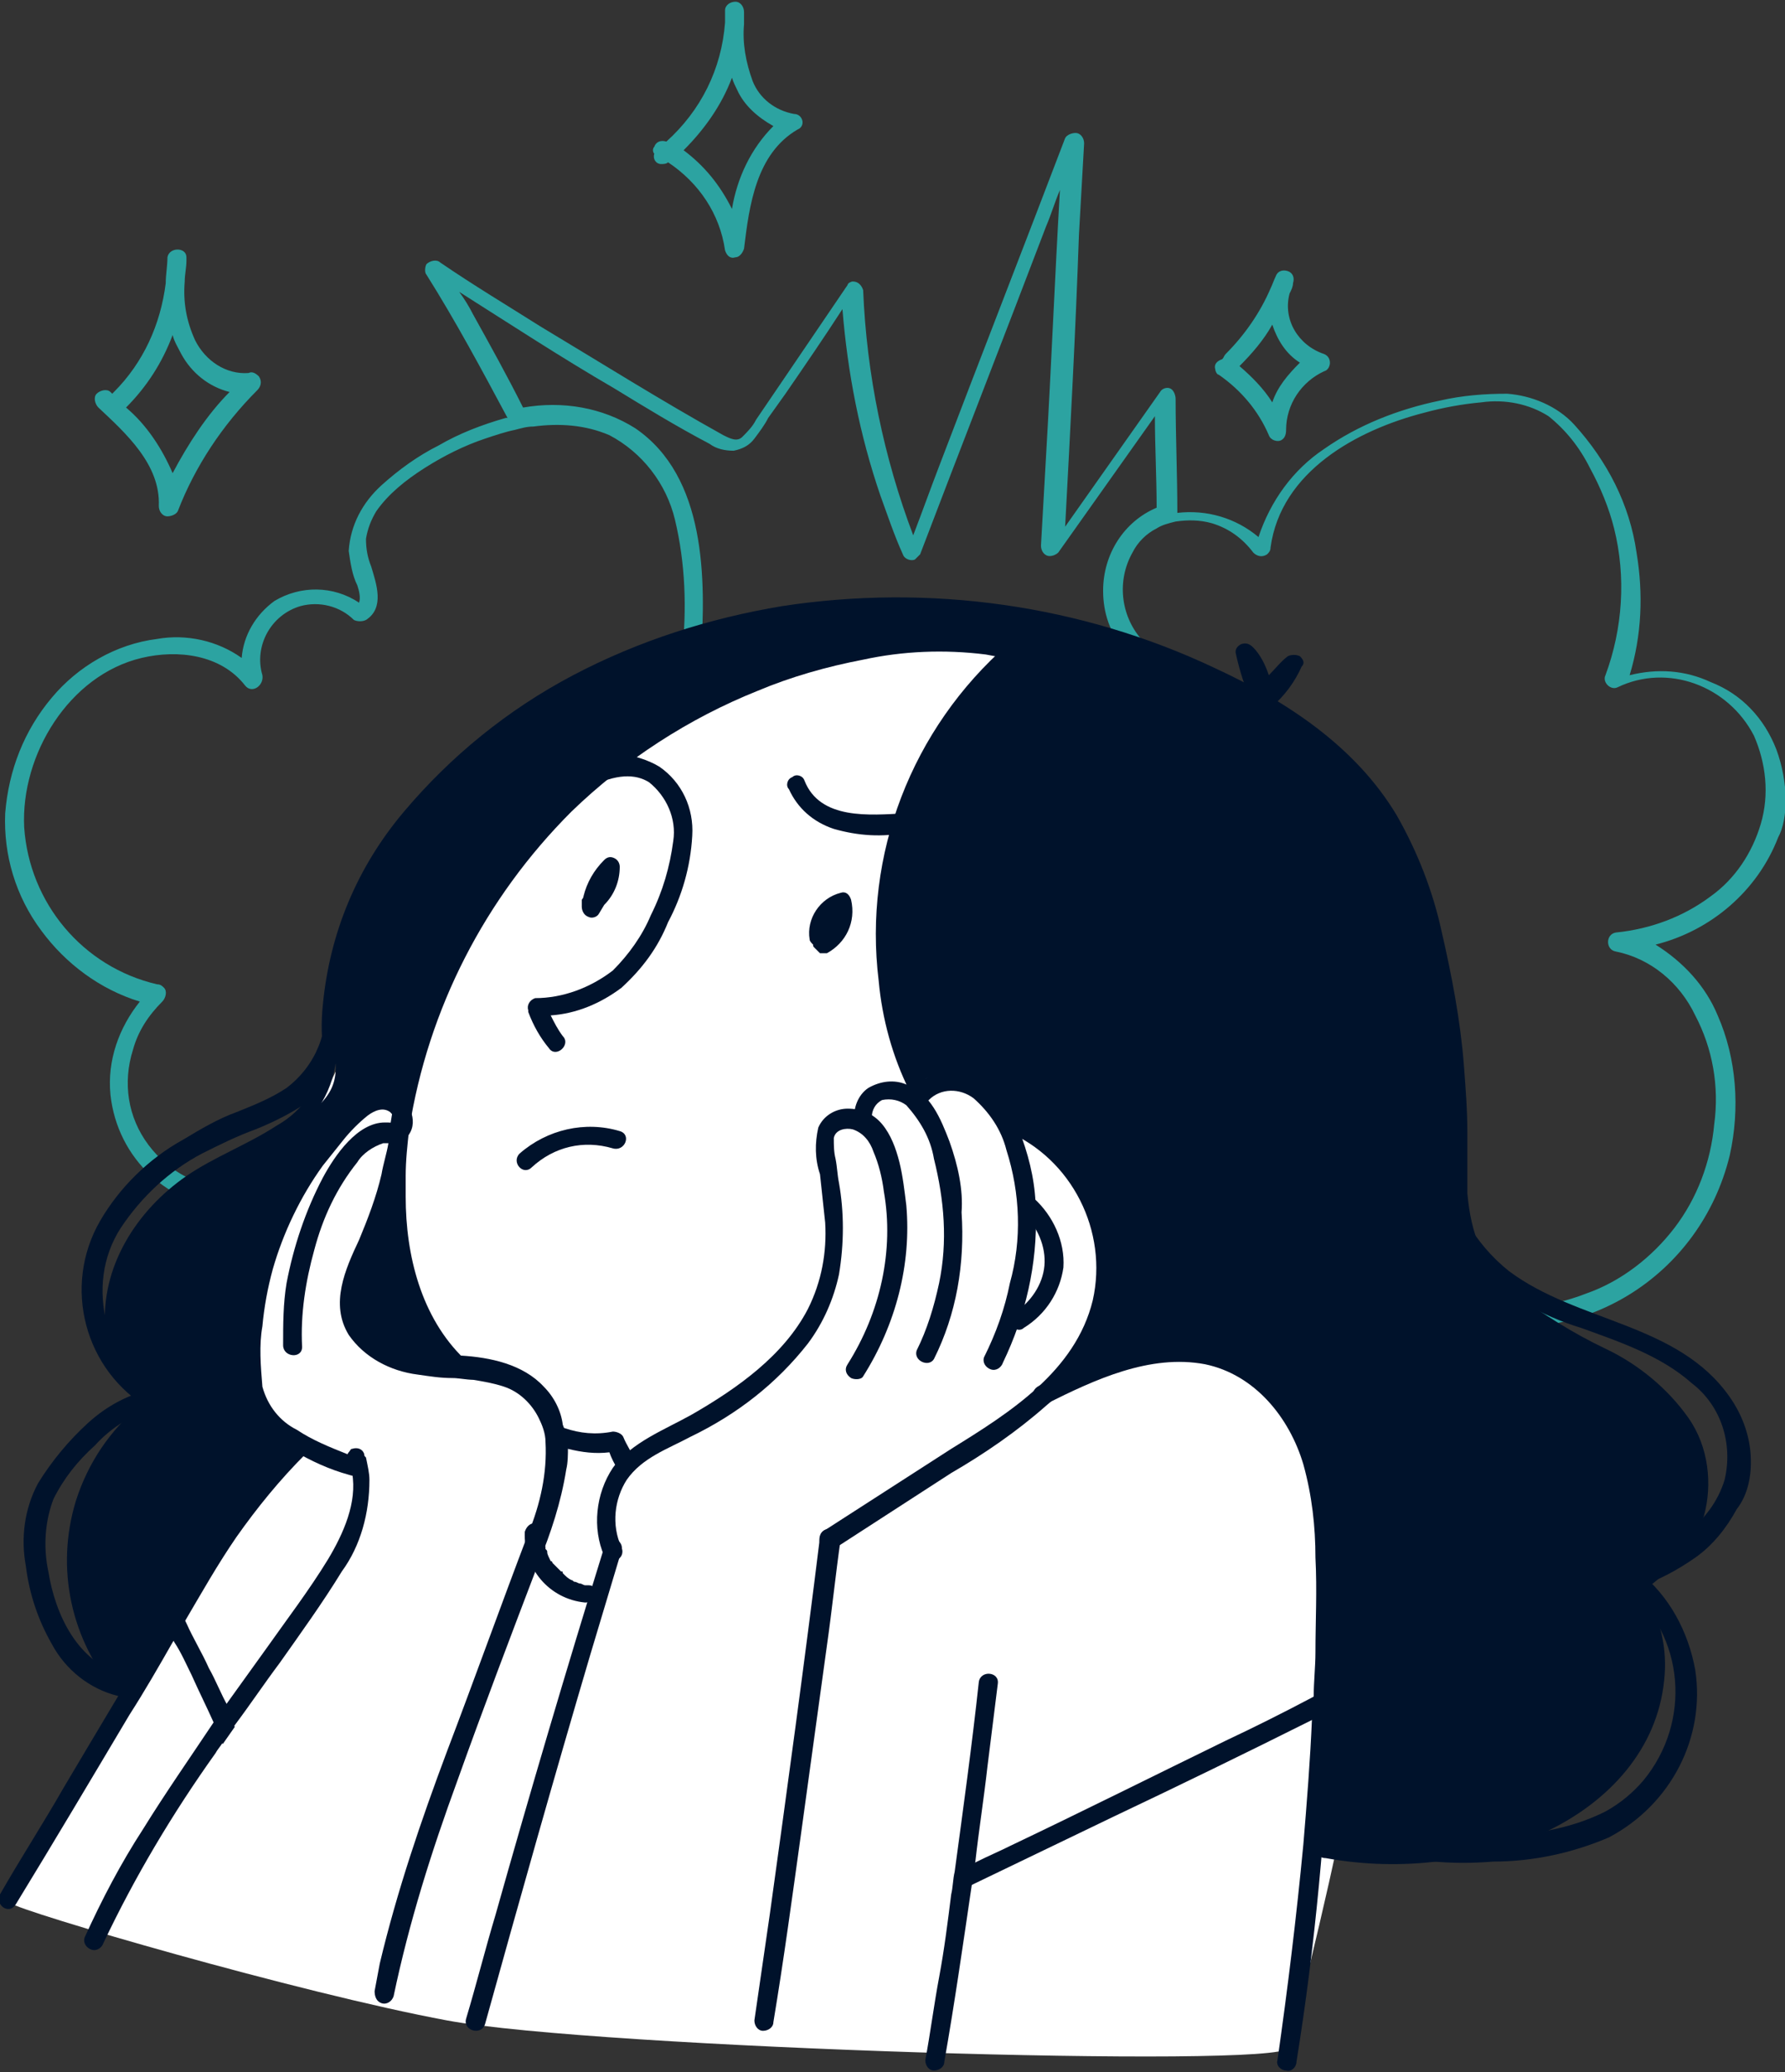
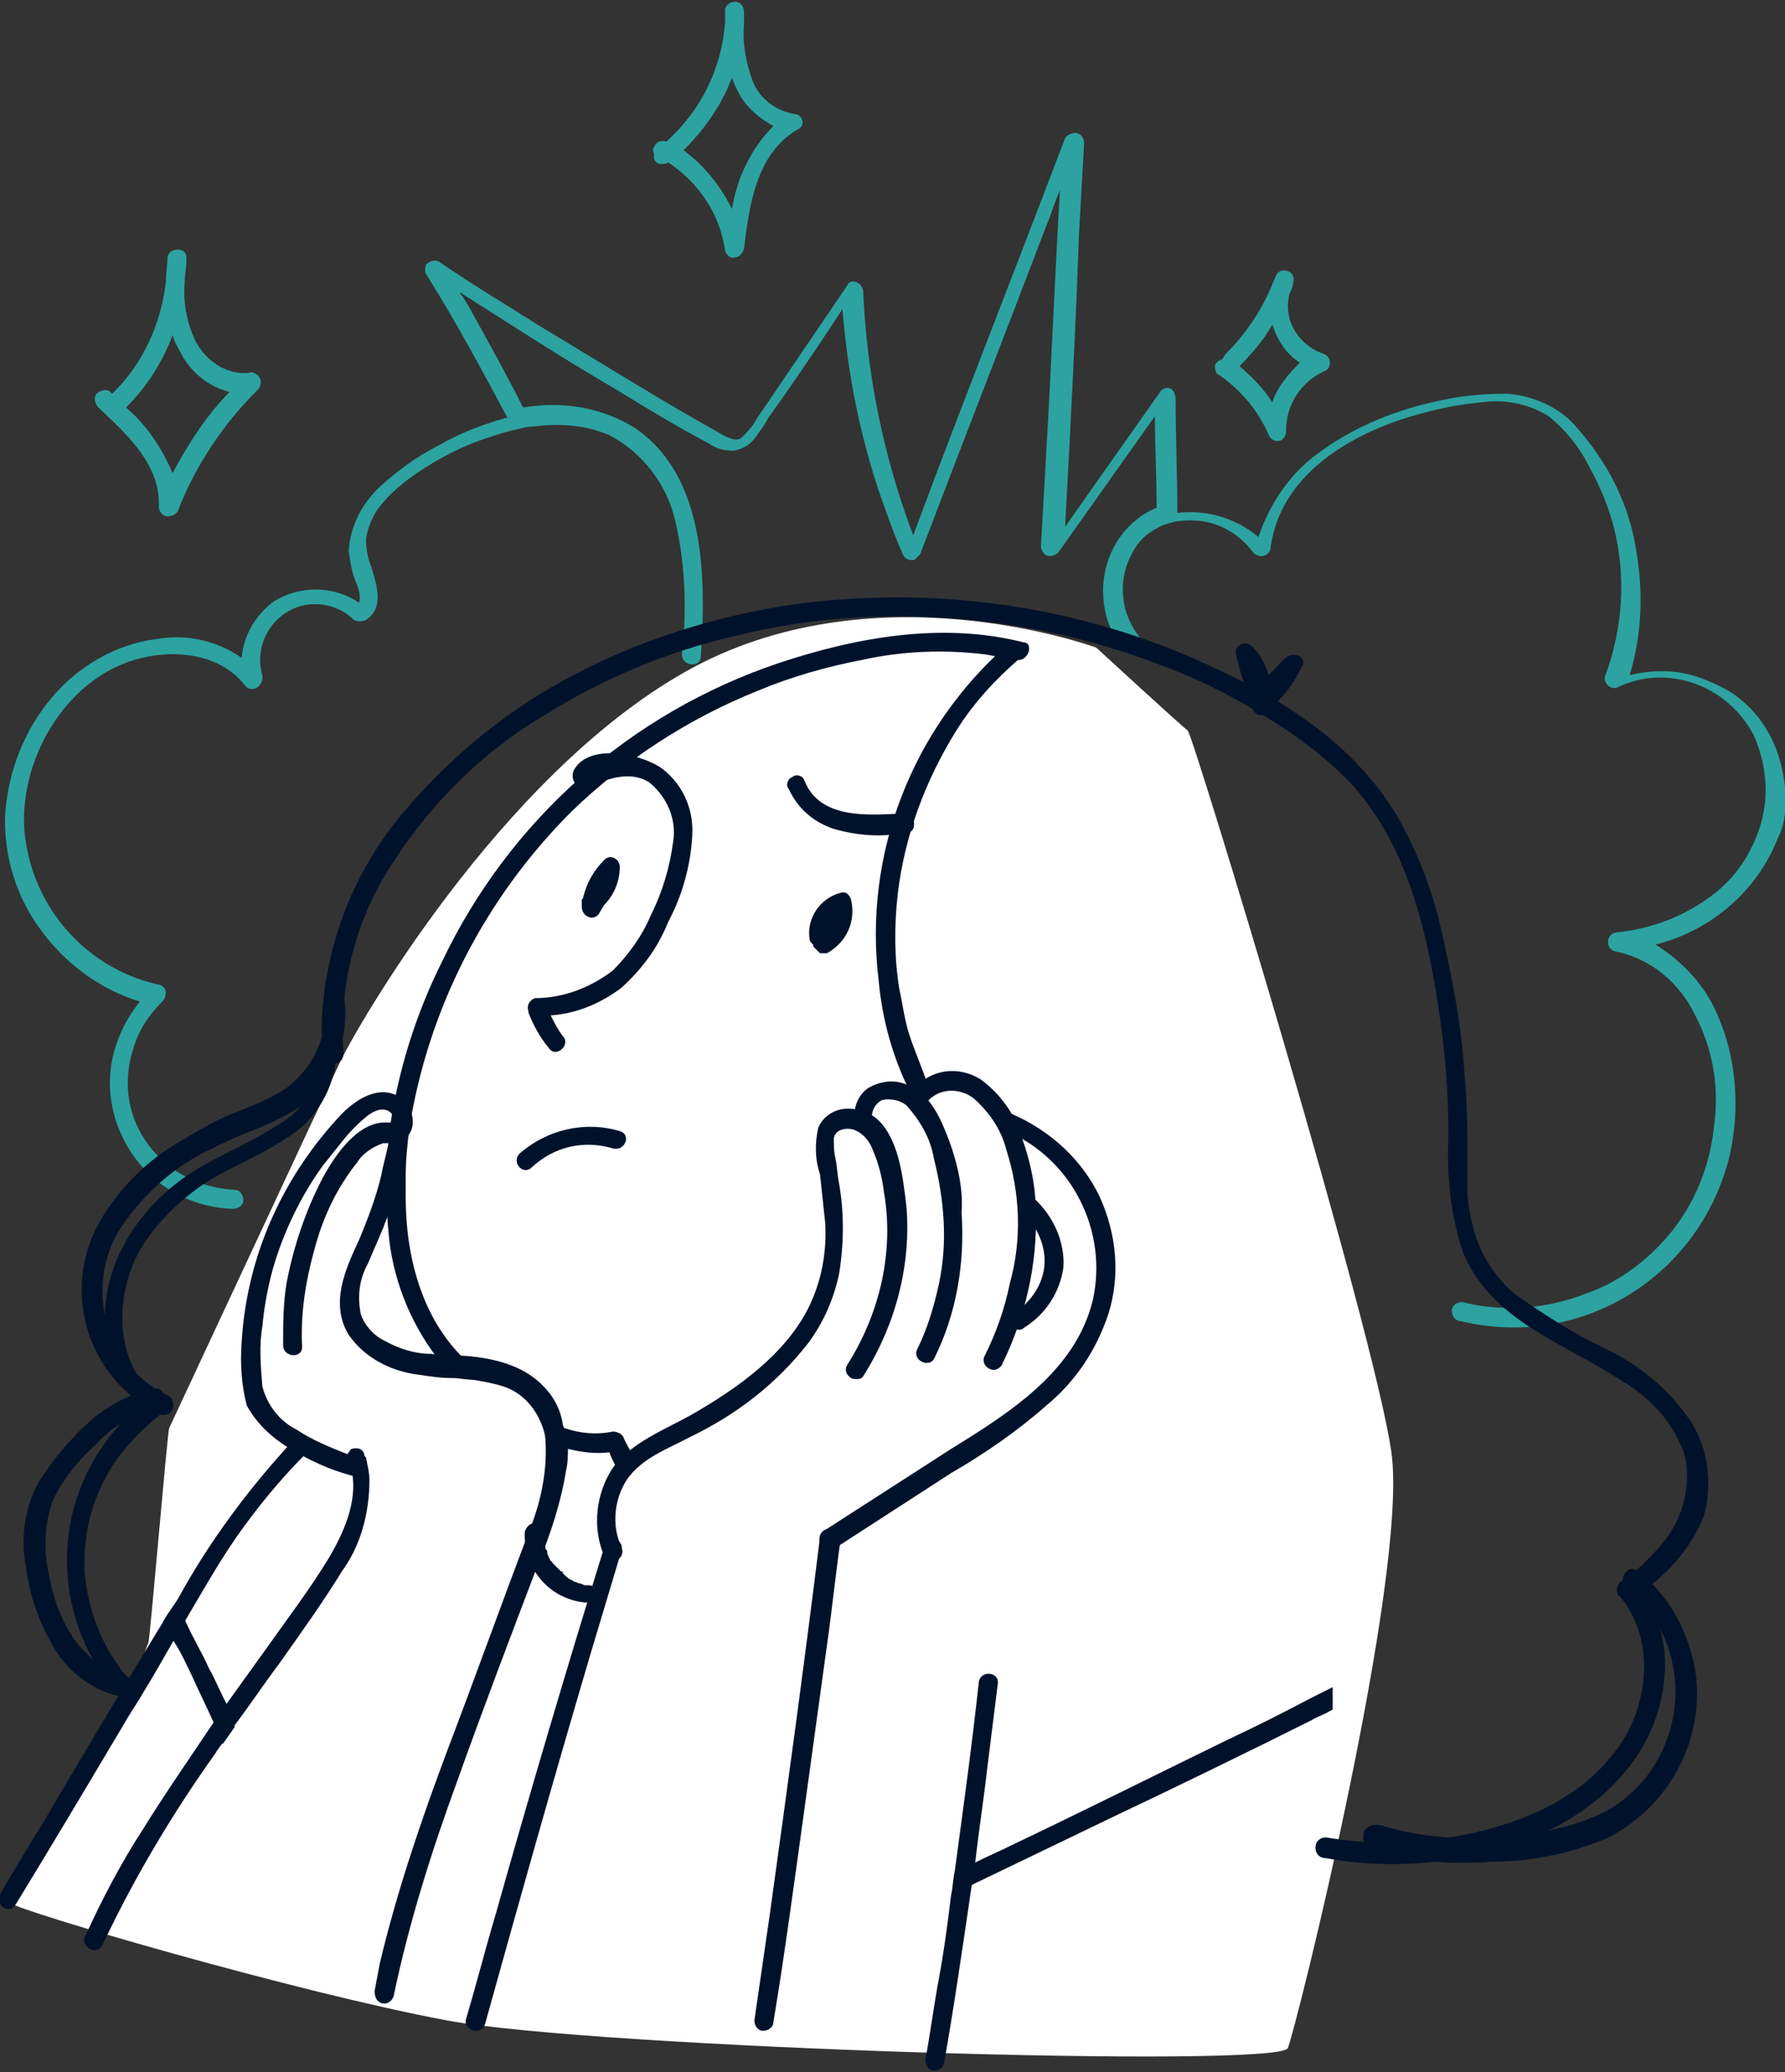
<svg xmlns="http://www.w3.org/2000/svg" xmlns:xlink="http://www.w3.org/1999/xlink" version="1.1" id="Group_77" x="0px" y="0px" viewBox="0 0 103.4 120" style="enable-background:new 0 0 103.4 120;" xml:space="preserve">
  <rect x="0" y="0" width="103.4" height="120" fill="#333333" stroke="none" />
  <style type="text/css">
	.st0{clip-path:url(#SVGID_00000054265089358745035750000008046447259131256711_);}
	.st1{fill:#FFFFFF;}
	.st2{fill:#2CA3A1;}
	.st3{fill:#00122B;}
</style>
  <g>
    <defs>
      <rect id="SVGID_1_" width="103.4" height="120" />
    </defs>
    <clipPath id="SVGID_00000097474876109904076280000007055594411795866807_">
      <use xlink:href="#SVGID_1_" style="overflow:visible;" />
    </clipPath>
    <g id="Group_76" style="clip-path:url(#SVGID_00000097474876109904076280000007055594411795866807_);">
      <path id="Path_484" class="st1" d="M63.5,37.5c-0.3-0.1-13-4.7-23.8,1.4S20.6,59.6,19.7,61.5s-9.8,21-9.9,21.2    c-0.1,0.2-1.1,12.1-1.2,12.4S7,99.3,7,99.3s-7,10.4-6.4,10.9s16.7,5.2,25.3,6.8s48.2,2.8,48.7,1.6s7-27.4,6-34.5    S69.1,42.5,68.8,42.3S63.5,37.5,63.5,37.5" />
      <path id="Path_485" class="st2" d="M102.9,43.4c-0.7-1.8-2-3.2-3.8-3.9c-1.5-0.7-3.1-0.8-4.7-0.4c0.7-2.3,0.8-4.7,0.4-7.1    c-0.4-2.8-1.7-5.3-3.6-7.4c-1-1.1-2.5-1.7-3.9-1.8c-1.3,0-2.6,0.1-3.9,0.4c-2.4,0.5-4.7,1.4-6.7,2.8c-1.8,1.2-3.1,3-3.8,5.1    c-1.3-1.1-3-1.6-4.7-1.4c0-2.2-0.1-4.4-0.1-6.6c0-0.2-0.1-0.5-0.3-0.6c-0.2-0.1-0.5,0-0.6,0.2l-5.5,7.8c0.3-5.6,0.6-11.2,0.8-16.9    c0.1-1.8,0.2-3.6,0.3-5.3c0-0.3-0.2-0.6-0.5-0.6c-0.2,0-0.5,0.1-0.6,0.3c-2.4,6.3-4.9,12.7-7.3,19c-0.5,1.3-1,2.7-1.5,4    c-1.7-4.5-2.7-9.3-2.9-14.2c-0.1-0.3-0.3-0.5-0.6-0.5c-0.1,0-0.3,0.1-0.3,0.2l-3.6,5.3l-1.7,2.5c-0.2,0.4-0.5,0.7-0.8,1    c-0.3,0.3-0.7,0.1-1.1-0.1c-3.6-2-7.1-4.2-10.6-6.3c-1.9-1.2-3.9-2.4-5.8-3.7c-0.2-0.2-0.6-0.1-0.8,0.1c-0.1,0.2-0.1,0.5,0,0.6    c1.7,2.7,3.2,5.5,4.7,8.3l-0.1,0c-1.4,0.4-2.7,0.9-3.9,1.6c-1.2,0.6-2.3,1.4-3.3,2.3c-1.1,1-1.8,2.3-1.9,3.8    c0.1,0.7,0.2,1.4,0.5,2c0.1,0.3,0.2,0.7,0.1,1c-1.5-1-3.4-1-4.9-0.1c-1.1,0.8-1.8,2-1.9,3.3c-1.4-1-3.2-1.4-4.9-1.1    c-2.4,0.3-4.6,1.6-6.1,3.4c-1.6,1.9-2.5,4.2-2.7,6.7c-0.1,2.4,0.6,4.8,2.1,6.8c1.4,1.9,3.4,3.4,5.7,4.1c-1.2,1.5-1.9,3.4-1.7,5.4    c0.4,3.7,3.4,6.5,7.1,6.6c0.3,0,0.6-0.2,0.6-0.5c0-0.3-0.2-0.6-0.5-0.6c-2-0.1-3.8-1-5-2.6c-1.2-1.6-1.5-3.6-0.9-5.5    c0.3-1.1,0.9-2,1.7-2.8c0.2-0.2,0.3-0.6,0.1-0.8c-0.1-0.1-0.2-0.2-0.4-0.2c-4.3-1-7.4-4.7-7.7-9.1c-0.2-4.2,2.6-8.8,6.8-9.8    c2.1-0.5,4.6-0.2,6,1.6c0.4,0.5,1.1,0,1-0.6c-0.5-1.7,0.5-3.5,2.2-4c1.1-0.3,2.3,0,3.1,0.8c0.2,0.1,0.5,0.1,0.7,0    c1.1-0.7,0.6-2.1,0.3-3.1c-0.2-0.5-0.3-1-0.3-1.6c0.1-0.6,0.3-1.1,0.6-1.6c0.7-1,1.7-1.8,2.8-2.5c1.1-0.7,2.3-1.3,3.5-1.7    c0.6-0.2,1.2-0.4,1.7-0.5c0.4-0.1,0.7-0.2,1.1-0.2c1.5-0.2,3-0.1,4.4,0.5c1.9,1,3.3,2.8,3.8,4.9c0.6,2.5,0.7,5.2,0.4,7.8    c0,0.7,1.1,0.8,1.1,0.1c0.3-4.5,0.3-10.4-3.8-13.2c-1.9-1.2-4.2-1.6-6.5-1.2c-0.9-1.8-1.9-3.6-2.9-5.4c-0.2-0.4-0.5-0.9-0.8-1.3    c3,1.9,5.9,3.8,9,5.6c1.8,1.1,3.6,2.2,5.5,3.2c0.4,0.3,0.9,0.4,1.4,0.4c0.5-0.1,0.9-0.3,1.2-0.7c0.3-0.4,0.6-0.8,0.8-1.2l1-1.4    c1.1-1.6,2.2-3.2,3.3-4.9c0.3,3.7,1,7.3,2.2,10.8c0.4,1.1,0.8,2.3,1.3,3.4c0.1,0.3,0.5,0.4,0.7,0.3c0.1-0.1,0.2-0.2,0.3-0.3    c2.4-6.3,4.9-12.7,7.3-19c0.3-0.7,0.5-1.4,0.8-2.1c-0.3,5.1-0.5,10.2-0.8,15.3c-0.1,1.8-0.2,3.6-0.3,5.3c0,0.3,0.2,0.6,0.5,0.6    c0.2,0,0.4-0.1,0.5-0.2l5.6-7.9c0,1.8,0.1,3.5,0.1,5.3c-1.9,0.8-3.1,2.7-3.1,4.8c0,1.3,0.4,2.5,1.3,3.5c0.5,0.5,1.3-0.2,0.9-0.7    c-1.2-1.4-1.4-3.4-0.5-5c0.3-0.6,0.8-1.1,1.4-1.4c0.3-0.2,0.7-0.3,1.1-0.4c0.7-0.1,1.4-0.1,2.1,0.1c1,0.3,1.8,0.9,2.4,1.7    c0.2,0.2,0.5,0.3,0.8,0.1c0.1-0.1,0.2-0.2,0.2-0.4c0.6-4.4,5-6.8,8.9-7.8c1.1-0.3,2.2-0.5,3.3-0.6c1.4-0.2,2.8,0.1,3.9,0.8    c1,0.8,1.8,1.8,2.4,3c0.6,1.1,1.1,2.3,1.4,3.5c0.7,2.8,0.5,5.8-0.5,8.5c-0.2,0.4,0.3,0.9,0.7,0.7c2.9-1.4,6.4-0.1,7.9,2.8    c0.7,1.6,0.9,3.4,0.4,5.1c-0.5,1.7-1.5,3.2-2.9,4.2c-1.6,1.2-3.5,1.9-5.5,2.1c-0.6,0.1-0.6,1,0,1.1c2,0.4,3.7,1.8,4.6,3.7    c1,1.9,1.4,4.1,1.1,6.3c-0.2,2.2-1,4.3-2.3,6c-1.3,1.7-3.1,3.1-5.1,3.8c-2.3,0.9-4.8,1.1-7.2,0.5c-0.3,0-0.6,0.2-0.6,0.5    c0,0.3,0.2,0.6,0.5,0.6c7,1.7,13.9-2.6,15.6-9.6c0.6-2.7,0.4-5.6-0.7-8.1c-0.7-1.7-2-3.1-3.6-4.1c3.2-0.8,5.9-3.1,7.1-6.2    C103.6,47.4,103.6,45.3,102.9,43.4" />
      <path id="Path_486" class="st3" d="M52.5,69.8c-0.1-0.8-0.2-1.7-0.4-2.5c-0.2-0.8-0.5-1.6-1-2.2c-0.5-0.6-1.2-0.9-2-0.9    c-0.7,0-1.4,0.4-1.7,1.1c-0.2,0.9-0.2,1.8,0.1,2.7c0.1,0.9,0.2,1.9,0.3,2.8c0.1,1.7-0.2,3.4-1,5c-1.4,2.7-4.1,4.6-6.7,6.1    c-1.6,0.9-3.5,1.6-4.6,3.1c-1,1.5-1.2,3.5-0.5,5.1c0.3,0.6,1.3,0.2,1-0.5c-0.6-1.3-0.4-2.8,0.3-3.9c0.9-1.3,2.4-1.8,3.7-2.5    c2.7-1.3,5-3.1,6.8-5.4c0.9-1.2,1.5-2.6,1.8-4c0.3-1.8,0.3-3.6,0-5.3c-0.1-0.5-0.1-0.9-0.2-1.4c-0.1-0.4-0.1-0.8-0.1-1.2    c0.1-0.5,0.7-0.6,1.1-0.5c0.6,0.2,1,0.7,1.2,1.3c0.3,0.7,0.5,1.5,0.6,2.3C51.8,72.4,51,76,49.1,79c-0.2,0.3-0.1,0.6,0.2,0.8    c0.2,0.1,0.6,0.1,0.7-0.1C51.9,76.7,52.8,73.2,52.5,69.8" />
      <path id="Path_487" class="st3" d="M55,66.1c-0.5-1.3-1.1-2.8-2.5-3.3c-0.7-0.3-1.5-0.2-2.2,0.2c-0.6,0.4-0.9,1.2-0.8,1.9    c0.1,0.3,0.3,0.5,0.6,0.4c0.3-0.1,0.5-0.3,0.4-0.6c0-0.4,0.2-0.8,0.6-1c0.5-0.1,1,0,1.4,0.3c0.8,0.9,1.4,1.9,1.6,3.1    c0.6,2.4,0.8,4.8,0.3,7.2c-0.3,1.4-0.7,2.7-1.3,3.9c-0.2,0.6,0.7,1,1,0.5c1.3-2.6,1.8-5.5,1.6-8.5C55.8,68.9,55.5,67.5,55,66.1" />
      <path id="Path_488" class="st3" d="M59.2,65.9c-0.4-1.4-1.3-2.6-2.4-3.4c-1.3-0.8-2.9-0.6-3.9,0.6c-0.4,0.5,0.5,1.1,0.9,0.6    c0.7-0.7,1.8-0.7,2.6-0.1c0.9,0.8,1.6,1.8,1.9,3c0.8,2.5,0.9,5.2,0.2,7.7c-0.3,1.5-0.8,2.9-1.5,4.3c-0.1,0.3,0.1,0.6,0.4,0.7    c0.3,0.1,0.6-0.1,0.7-0.4c1.3-2.7,2-5.7,1.9-8.7C60,68.7,59.7,67.3,59.2,65.9" />
      <path id="Path_489" class="st3" d="M59.9,69.4c-0.5-0.4-1.2,0.4-0.7,0.8c0.9,0.8,1.4,2,1.3,3.1c-0.1,1.1-0.8,2.1-1.7,2.7    c-0.3,0.1-0.4,0.5-0.2,0.7c0.1,0.3,0.5,0.4,0.7,0.2c1.3-0.8,2.1-2.1,2.3-3.5C61.7,71.9,61,70.4,59.9,69.4" />
      <path id="Path_490" class="st3" d="M63.7,69.3c-1-2.1-2.8-3.8-5.1-4.8c-0.6-0.3-1,0.8-0.3,1c3.8,1.6,5.9,5.8,5,9.8    c-1,4.1-4.8,6.5-8.2,8.6l-7.3,4.7c-0.3,0.1-0.4,0.5-0.3,0.8c0.1,0.3,0.5,0.4,0.8,0.3l6.8-4.4c1.9-1.1,3.8-2.4,5.5-3.9    c1.7-1.4,2.9-3.2,3.6-5.3C64.9,73.9,64.7,71.5,63.7,69.3" />
      <path id="Path_491" class="st3" d="M47.5,89c-0.9,7.3-1.9,14.6-2.9,21.8c-0.3,2.1-0.6,4.1-0.9,6.2c0,0.3,0.2,0.6,0.5,0.6    c0.3,0,0.6-0.2,0.6-0.5c0.6-3.6,1.1-7.3,1.6-10.9s1-7.3,1.5-10.9c0.3-2.1,0.5-4.1,0.8-6.2C48.7,88.4,47.6,88.3,47.5,89" />
      <path id="Path_492" class="st3" d="M35,89.6c-2.2,7.1-4.3,14.2-6.3,21.3c-0.6,2-1.1,4-1.7,6c-0.2,0.7,0.9,1,1.1,0.3    c2-7.2,4-14.3,6.1-21.4c0.6-2,1.2-4,1.8-6c0.1-0.3-0.1-0.6-0.4-0.7C35.4,89.2,35.1,89.3,35,89.6" />
      <path id="Path_493" class="st3" d="M32.9,83.8c0,0.4,0,0.9-0.1,1.3c-0.3,1.9-0.9,3.7-1.6,5.4c-1.6,4.2-3.2,8.4-4.7,12.6    c-1.5,4.1-2.8,8.2-3.7,12.5c-0.1,0.3-0.4,0.5-0.7,0.4c-0.3-0.1-0.4-0.4-0.4-0.7c0.1-0.5,0.2-1.1,0.3-1.6c1-4.2,2.4-8.3,3.9-12.3    c1.6-4.2,3.1-8.4,4.7-12.6c0.7-1.7,1.1-3.5,1-5.3c0-0.5-0.2-1-0.4-1.4c-0.4-0.8-1.1-1.5-2-1.8c-0.6-0.2-1.2-0.3-1.8-0.4    c-0.4,0-0.8-0.1-1.2-0.1c-0.7,0-1.3-0.1-2-0.2c-1.6-0.2-3.1-1-4-2.3c-1.1-1.8-0.2-3.8,0.6-5.5c0.5-1.2,1-2.5,1.3-3.8    c0.1-0.6,0.3-1.2,0.4-1.8c-0.1,0-0.2,0-0.3,0c-0.6,0.2-1.2,0.6-1.5,1.1c-1.2,1.5-2,3.2-2.5,5.1c-0.5,1.8-0.8,3.7-0.7,5.6    c0,0.7-1.1,0.6-1.1-0.1c0-1.2,0-2.4,0.2-3.6c0.4-2.1,1.1-4.2,2.1-6.1c0.7-1.3,2-3.2,3.6-3.2c0.3,0,0.6,0,0.9,0.2    c0.1,0,0.1,0.1,0.2,0.1c0.1,0.1,0.2,0.3,0.2,0.4c-0.1,0.5-0.2,1.1-0.3,1.6c0,0.2-0.1,0.4-0.1,0.6c-0.2,0.8-0.4,1.6-0.7,2.4    c-0.1,0.3-0.2,0.5-0.3,0.8c-0.3,0.7-0.6,1.4-0.9,2.1c-0.5,0.9-0.6,1.9-0.4,2.9c0.2,0.6,0.7,1.2,1.3,1.5c0.9,0.5,1.8,0.8,2.8,0.8    c0.5,0.1,1.1,0.1,1.6,0.1l0.1,0c1.7,0.1,3.6,0.5,4.8,1.8c0.6,0.6,1,1.4,1.1,2.2C32.8,83,32.9,83.4,32.9,83.8" />
      <path id="Path_494" class="st3" d="M23.4,66c-0.2,0.2-0.6,0.2-0.8-0.1c-0.2-0.2-0.2-0.6,0.1-0.8c0.1-0.1,0.1-0.1,0.1-0.3    c0-0.2-0.1-0.3-0.2-0.4c-0.4-0.3-0.9-0.1-1.3,0.2c-0.5,0.4-1,0.9-1.4,1.4c-0.4,0.5-0.8,1-1.2,1.5c-1.3,1.8-2.3,3.9-2.9,6    c-0.3,1.1-0.5,2.2-0.6,3.3c-0.2,1.1-0.1,2.3,0,3.5c0.3,1.1,1,2,2,2.5c0.9,0.6,1.9,1,2.9,1.4c0.1,0,0.3,0.1,0.4,0.1    c0.2,0.1,0.4,0.1,0.6,0.1c0.1,0.4,0.2,0.8,0.2,1.2c-0.1,0-0.1,0-0.2,0c-0.3-0.1-0.6-0.1-0.9-0.2c-1.1-0.3-2.2-0.8-3.2-1.4    c-1.1-0.6-2.1-1.5-2.7-2.6C14,80.3,13.9,79,14,77.7c0.3-5,2.4-9.6,5.8-13.2c0.8-0.8,2.1-1.7,3.3-1C23.9,64,24.3,65.3,23.4,66" />
      <path id="Path_495" class="st3" d="M21.4,85.7c0,1.9-0.5,3.8-1.6,5.3c-1.1,1.8-2.4,3.6-3.6,5.3c-0.9,1.2-1.7,2.4-2.6,3.6    c-0.2,0.3-0.5,0.7-0.7,1c-0.1,0.2-0.3,0.4-0.4,0.6c-2.5,3.5-4.7,7.2-6.5,11c-0.1,0.3-0.4,0.5-0.7,0.4c-0.3-0.1-0.5-0.4-0.4-0.7    c1-2.2,2.1-4.3,3.4-6.3c1.3-2.1,2.7-4.1,4.1-6.2c0.2-0.3,0.5-0.7,0.7-1c0.8-1.1,1.5-2.1,2.3-3.2c1.2-1.7,2.5-3.4,3.6-5.2    c0.9-1.5,1.7-3.3,1.4-5c0-0.2-0.1-0.5-0.2-0.7c-0.1-0.2-0.1-0.4,0-0.5c0.1-0.1,0.1-0.2,0.2-0.2c0.3-0.1,0.6,0,0.7,0.3    c0,0.1,0,0.1,0.1,0.2C21.3,84.9,21.4,85.3,21.4,85.7" />
      <path id="Path_496" class="st3" d="M58.4,37.3c-5.6,4.9-8.4,12.2-7.5,19.5c0.2,2.2,0.8,4.4,1.8,6.4c0.3,0.6,1.2,0.2,1-0.5    c-0.3-0.9-0.7-1.8-1-2.7c-0.3-0.9-0.4-1.8-0.6-2.7c-0.3-1.8-0.3-3.7-0.1-5.5c0.4-3.4,1.6-6.6,3.4-9.5c1-1.6,2.3-3,3.7-4.2    c0.2-0.2,0.2-0.6,0-0.8C59,37.2,58.6,37.1,58.4,37.3" />
      <path id="Path_497" class="st3" d="M58.8,38.2c-0.6-0.1-1.2-0.2-1.7-0.3c-2.4-0.3-4.8-0.2-7.1,0.3c-2.1,0.4-4.2,1-6.1,1.8    c-4,1.6-7.7,4-10.8,7c-5,5-8.3,11.4-9.4,18.4c-0.1,0.9-0.2,1.8-0.2,2.7c0,0.4,0,0.8,0,1.2c0,3.4,0.9,7,3.4,9.4    c0.2,0.2,0.4,0.4,0.6,0.5c0.2,0.2,0.3,0.4,0.2,0.7c-0.4,0-0.8-0.1-1.2-0.1c-0.2-0.2-0.5-0.4-0.7-0.6c-0.2-0.2-0.4-0.4-0.5-0.6    c-1.6-2.1-2.6-4.7-2.8-7.3c-0.1-1-0.1-2.1-0.1-3.1c0,0,0-0.1,0-0.1c0-0.6,0.1-1.2,0.1-1.7c0-0.4,0.1-0.8,0.1-1.2    c0.5-3.3,1.5-6.5,3-9.5c3.9-8.2,10.9-14.4,19.5-17.3c4.5-1.5,9.5-2.4,14.2-1.2C59.9,37.2,59.6,38.4,58.8,38.2" />
      <path id="Path_498" class="st3" d="M35.8,85.1c-0.2-0.3-0.4-0.7-0.5-1c-0.8,0.1-1.6,0-2.4-0.2c-0.4-0.1-0.8-0.3-1.2-0.5    c0-0.5-0.2-1-0.4-1.4c0.1,0,0.2,0,0.3,0.1c0.3,0.2,0.7,0.4,1.1,0.6c0.9,0.3,1.8,0.4,2.8,0.2c0.2,0,0.5,0.1,0.6,0.3    c0.2,0.5,0.5,0.9,0.7,1.4c0.1,0.3,0,0.6-0.3,0.7C36.3,85.4,36,85.3,35.8,85.1" />
      <path id="Path_499" class="st3" d="M17.7,84.2c-1.5,1.5-2.8,3.1-4,4.8c-1.1,1.6-2,3.2-3,4.9L10.7,94c-0.2,0.4-0.5,0.8-0.7,1.1    c-0.8,1.4-1.6,2.8-2.5,4.2c-2.2,3.7-4.4,7.4-6.6,11c-0.4,0.6-1.2,0-0.9-0.6c1.2-2.1,2.5-4.1,3.7-6.2c1.9-3.2,3.8-6.4,5.7-9.5    c0.2-0.4,0.5-0.8,0.7-1.1l0.2-0.3c1.8-3.3,4.1-6.4,6.7-9.2C17.5,82.9,18.2,83.7,17.7,84.2" />
-       <path id="Path_500" class="st3" d="M77.2,90.6c0,1.9,0,3.8-0.1,5.7c0,0.4,0,0.9,0,1.3c0,0.4,0,0.8,0,1.3c-0.3,6.9-0.9,13.7-2,20.5    c0,0.3-0.3,0.6-0.6,0.5c-0.3,0-0.6-0.3-0.5-0.6c0.6-4.2,1.1-8.3,1.5-12.5c0.2-2.4,0.4-4.9,0.5-7.3c0-0.4,0-0.8,0.1-1.3    c0-0.8,0.1-1.7,0.1-2.5c0-1.8,0.1-3.6,0-5.5c0-1.8-0.2-3.6-0.7-5.4c-0.8-2.7-2.8-5.2-5.7-5.8c-3.2-0.6-6.4,0.9-9.2,2.3    c-0.6,0.3-1.1-0.6-0.5-1c3.2-1.7,7.2-3.5,10.9-2.2c3,1,4.9,3.8,5.7,6.8C77,86.9,77.3,88.8,77.2,90.6" />
      <path id="Path_501" class="st3" d="M57.8,97.5c-0.2,1.6-0.4,3.2-0.6,4.8c-0.2,1.8-0.5,3.7-0.7,5.5c-0.1,0.4-0.1,0.9-0.2,1.3    c-0.5,3.4-1,6.9-1.6,10.3c0,0.3-0.3,0.5-0.6,0.5c-0.3,0-0.5-0.3-0.5-0.6c0.3-1.6,0.5-3.2,0.8-4.8s0.5-3.2,0.7-4.8    c0.1-0.4,0.1-0.9,0.2-1.3c0.5-3.7,1-7.3,1.4-11C56.8,96.7,57.9,96.8,57.8,97.5" />
      <path id="Path_502" class="st3" d="M77.2,97.7c0,0.4,0,0.8,0,1.3l-0.2,0.1c-0.3,0.2-0.7,0.3-1,0.5c-3.8,1.9-7.7,3.8-11.5,5.6    c-2.7,1.3-5.4,2.6-8.1,3.9c-0.4,0.2-0.8,0.4-1.2,0.6c0.1-0.4,0.1-0.9,0.2-1.3c0.4-0.2,0.8-0.4,1.2-0.6c0.6-0.3,1.3-0.6,1.9-0.9    c4.2-2,8.4-4.1,12.5-6.1c1.7-0.8,3.3-1.6,5-2.5C76.4,98.1,76.8,97.9,77.2,97.7" />
      <path id="Path_503" class="st3" d="M13.6,100c-0.2,0.3-0.5,0.7-0.7,1c-0.2-0.4-0.4-0.8-0.5-1.2c-0.4-0.9-0.9-1.9-1.3-2.8    c-0.3-0.6-0.6-1.3-1-1.9c-0.2-0.4-0.4-0.8-0.6-1.2c0.2-0.4,0.5-0.8,0.7-1.1c0.2,0.4,0.4,0.8,0.6,1.2c0.4,0.9,0.9,1.7,1.3,2.6    c0.4,0.7,0.7,1.5,1.1,2.2C13.2,99.2,13.4,99.6,13.6,100" />
      <path id="Path_504" class="st3" d="M34.1,91.8l-0.1,0l-0.1,0c-0.1,0-0.2-0.1-0.3-0.1c-0.1,0-0.2-0.1-0.3-0.1s-0.1-0.1-0.2-0.1    c-0.2-0.1-0.3-0.2-0.5-0.4C32.6,91,32.6,91,32.5,91c-0.1-0.1-0.1-0.1-0.2-0.2s-0.1-0.1-0.2-0.2c0,0-0.1-0.1-0.1-0.1    c0,0,0-0.1-0.1-0.1c-0.1-0.2-0.2-0.4-0.2-0.5c0-0.1,0-0.1-0.1-0.2c0-0.1,0-0.2-0.1-0.3c0-0.1,0-0.1,0-0.2c0-0.2,0-0.3,0-0.4    c0-0.3-0.2-0.5-0.5-0.6c-0.3,0-0.5,0.2-0.6,0.5c-0.1,2.1,1.4,3.9,3.5,4.1c0.3,0,0.6-0.2,0.6-0.5S34.4,91.8,34.1,91.8" />
      <path id="Path_505" class="st3" d="M97.8,82.1c-1.2-1.7-2.9-3.1-4.8-4c-1.9-0.9-3.6-2-5.3-3.2c-0.8-0.7-1.4-1.5-1.9-2.5    c-0.5-1.1-0.7-2.2-0.8-3.3C85,67.9,85,66.7,85,65.6c0-1.3-0.1-2.6-0.2-3.9c-0.2-2.6-0.7-5.2-1.3-7.8c-0.5-2.3-1.4-4.6-2.6-6.7    c-2.4-4-6.4-6.6-10.5-8.5c-7.8-3.7-16.6-4.9-25.1-3.6c-4.2,0.7-8.3,2-12.1,4c-3.8,2-7.1,4.7-9.8,7.9c-2.7,3.2-4.3,7-4.7,11.2    c-0.1,1-0.1,2,0.1,3c0.1,0.7,1.1,0.5,1.1-0.2c-0.3-3.9,0.7-7.8,2.9-11.1c2.2-3.4,5.1-6.3,8.6-8.4c3.5-2.2,7.3-3.8,11.3-4.7    c4-1,8.2-1.3,12.4-1c4.1,0.3,8.2,1.2,12.1,2.7c1.9,0.7,3.8,1.6,5.6,2.7c1.9,1.1,3.7,2.4,5.3,4c3.3,3.5,4.5,8.4,5.2,13    c0.4,2.5,0.6,5,0.6,7.5c-0.1,2.3,0.1,4.5,0.8,6.7c1.6,4.1,6,5.4,9.3,7.6c1.7,1,3,2.5,3.6,4.3c0.4,1.9-0.2,3.9-1.5,5.3    c-0.6,0.7-1.3,1.4-2.1,1.9c-0.3,0.2-0.4,0.5-0.3,0.8c0,0,0,0.1,0.1,0.1c2.2,2.6,1.7,6.6-0.3,9.1c-2.2,2.9-5.9,4.3-9.5,4.9    c-2.4,0.4-4.8,0.4-7.2,0c-0.3,0-0.6,0.2-0.6,0.6c0,0.3,0.2,0.6,0.6,0.6c4.4,0.8,8.9,0.2,12.9-1.6c3.5-1.7,6.3-4.7,6.7-8.7    c0.2-1.8-0.2-3.6-1.2-5.2c1.6-1.1,2.8-2.6,3.5-4.3C99.2,86,99,83.8,97.8,82.1" />
      <path id="Path_506" class="st3" d="M18.7,61c-0.1,1.8-1.1,3.3-2.7,4.2c-1.7,1.1-3.6,1.8-5.2,2.9c-2.9,2-5,5.3-4.7,8.9    c0.1,1.7,0.9,3.2,2,4.4c-1.7,1.4-3,3.3-3.7,5.5C3.2,90.8,4.1,95,6.8,98.1c0.5,0.5,1.3-0.2,0.8-0.7c-1.6-1.8-2.5-4-2.7-6.4    c-0.1-2.3,0.5-4.5,1.8-6.4c0.7-1,1.6-1.9,2.6-2.7c0.2-0.2,0.3-0.6,0-0.8c0,0-0.1-0.1-0.1-0.1c-2.6-2-2.6-5.9-1.1-8.6    c0.9-1.5,2.1-2.7,3.5-3.7c1.6-1.1,3.4-1.7,5-2.8c1.7-1,2.8-2.9,2.9-4.9C19.7,60.4,18.6,60.3,18.7,61" />
      <path id="Path_507" class="st3" d="M49.3,52.1c-0.1-0.3-0.3-0.5-0.6-0.4c-1.2,0.3-2,1.5-1.8,2.7c0,0.1,0.1,0.2,0.2,0.3    c0,0.1,0,0.1,0.1,0.2c0.1,0.1,0.2,0.2,0.3,0.3c0.1,0,0.3,0,0.4,0C49,54.6,49.6,53.4,49.3,52.1" />
      <path id="Path_508" class="st3" d="M52.4,47.1c-2,0.1-4.9,0.4-5.8-1.9c-0.1-0.3-0.5-0.4-0.7-0.2c-0.3,0.1-0.4,0.5-0.2,0.7    c0.5,1.1,1.4,1.9,2.6,2.3c1.4,0.4,2.8,0.5,4.3,0.2C53.1,48.2,53.1,47.1,52.4,47.1" />
      <path id="Path_509" class="st3" d="M35.9,50.2c0-0.2-0.1-0.4-0.3-0.5c-0.2-0.1-0.4-0.1-0.6,0.1c-0.6,0.6-1,1.3-1.2,2.1    c0,0.1-0.1,0.2-0.1,0.2c0,0.1,0,0.2,0,0.2c0,0.1,0,0.1,0,0.2c0,0.2,0.1,0.5,0.4,0.6c0.2,0.1,0.5,0,0.6-0.2l0.3-0.5    C35.6,51.8,35.9,51,35.9,50.2" />
      <path id="Path_510" class="st3" d="M38.2,44.4c-1.3-0.8-4-1.3-4.9,0.1c-0.4,0.6,0.2,1.4,0.8,1.1c1.6-0.8,2.7-0.8,3.5-0.3    c1,0.8,1.6,2.1,1.4,3.4c-0.2,1.5-0.6,2.9-1.3,4.3c-0.5,1.2-1.3,2.3-2.2,3.2c-1.3,1-2.9,1.6-4.5,1.6c-0.3,0.1-0.5,0.4-0.4,0.7    c0,0,0,0.1,0,0.1c0.3,0.8,0.7,1.5,1.2,2.1c0.4,0.6,1.3-0.2,0.8-0.7c-0.3-0.4-0.5-0.8-0.7-1.2c1.5-0.1,2.9-0.7,4.1-1.6    c1.2-1.1,2.1-2.3,2.7-3.8c0.8-1.5,1.3-3.2,1.4-5C40.2,46.8,39.5,45.3,38.2,44.4" />
      <path id="Path_511" class="st3" d="M35.9,65.5c-2-0.6-4.2-0.1-5.8,1.3c-0.5,0.5,0.2,1.3,0.7,0.8c1.3-1.2,3-1.6,4.7-1.1    C36.2,66.7,36.6,65.7,35.9,65.5" />
-       <path id="Path_512" class="st3" d="M7.4,97.7c0,0,4.5-7.7,5.7-9.2s4.3-4.8,4.3-4.8s-2.7-1.5-2.8-4.4s1-8.6,2.6-11.2    c1.1-1.9,2.6-3.4,4.5-4.5c0.5,0,1,0.2,1.4,0.4c0,0,2.1-11.4,9.3-17.3s11.6-8.5,18.2-9.2s7.7,0.1,7.7,0.1s-6.7,6.2-6.8,13.6    c-0.1,4,0.3,8.1,1.1,12c0,0,1.9-1.8,3.5-0.8c1.1,0.8,1.8,1.9,2.2,3.2c0,0,3.9-0.1,5,4.7s0.3,6.6-0.5,7.8l-1.6,2.4    c0,0,5.7-3.8,11.2-0.8s4.3,15.6,4.3,18.4s-0.7,8.9-0.7,8.9s10.5,1,14.4-1.7s5.3-6.2,5.2-8.1c-0.2-1.8-0.6-3.6-1.2-5.3    c0,0,5.1-3.6,4-7.4s-4.4-5.5-7-6.7s-7-3.7-7-7.9s1.6-19.3-8-26.8s-20.4-7.7-25-7.8s-23.4,3.1-29.4,14.6s0.8,11.7-5.4,15.5    S6.2,71.1,6.7,75.7s2.1,5.6,2.1,5.6S3,86.5,4.3,91.2s3.4,6.7,3.4,6.7L7.4,97.7z" />
-       <path id="Path_513" class="st3" d="M22.5,69.7c0,0-2.5,2.9-2.1,5.5s0.9,2.6,2.3,3.1s2.9,1.1,2.9,0.8s-1.7-4.2-2.2-5.9    S22.5,69.7,22.5,69.7" />
      <path id="Path_514" class="st3" d="M19.9,57.5c0-0.3-0.3-0.5-0.6-0.5c-0.3,0-0.5,0.3-0.5,0.6c0.3,2.1-0.5,4.1-2.2,5.4    c-0.9,0.6-1.9,1-2.9,1.4c-1.1,0.4-2.1,1-3.1,1.6c-2,1.1-3.7,2.8-4.8,4.7c-2.2,3.8-0.9,8.7,2.9,10.9c0.2,0.1,0.3,0.2,0.5,0.3    c0.3,0.1,0.7,0,0.8-0.3c0.1-0.3,0-0.7-0.3-0.8c-1.7-0.8-2.9-2.3-3.5-4.1c-0.5-1.9-0.3-3.9,0.8-5.6c1.2-1.8,2.8-3.3,4.7-4.3    c1-0.5,2-1,3.1-1.4c1-0.4,2-0.9,2.9-1.5C19.5,62.3,20.3,59.9,19.9,57.5" />
      <path id="Path_515" class="st3" d="M9,80.4c-1.5,0.3-2.8,1-3.9,2c-1.1,1-2.1,2.2-2.9,3.5c-0.8,1.5-1,3.2-0.7,4.8    c0.2,1.6,0.7,3.1,1.5,4.5c0.8,1.5,2.2,2.6,3.8,3c0.3,0.1,0.7,0,0.8-0.4c0.1-0.3,0-0.7-0.4-0.8c-2.7-0.7-4-3.5-4.4-6    c-0.3-1.4-0.2-2.9,0.3-4.2c0.6-1.2,1.4-2.2,2.4-3.1c1-1.1,2.2-1.8,3.6-2.2c0.3-0.1,0.5-0.3,0.4-0.6C9.5,80.6,9.3,80.4,9,80.4" />
-       <path id="Path_516" class="st3" d="M101.4,84.1c-0.1-1.1-0.5-2.2-1.2-3.2c-3-4.3-8.8-4.3-12.8-7.3c-2-1.6-3.3-3.9-3.7-6.4    c0-0.3-0.3-0.5-0.6-0.5s-0.5,0.3-0.5,0.6c0.3,2.2,1.2,4.3,2.8,6c1.8,1.7,3.9,2.9,6.2,3.6c2.2,0.8,4.6,1.6,6.4,3.2    c1.7,1.3,2.4,3.5,1.9,5.6c-0.8,2.6-3.2,4-5.6,4.8c-0.4,0.2-0.6,0.6-0.4,1s0.6,0.6,1,0.4c1.2-0.4,2.3-1,3.3-1.7    c1-0.7,1.8-1.7,2.4-2.8C101.3,86.5,101.5,85.3,101.4,84.1" />
      <path id="Path_517" class="st3" d="M98.2,96.7c-0.4-2.2-1.5-4.3-3.3-5.7c-0.6-0.5-1.2,0.4-0.7,0.9c3.4,2.8,3.8,7.8,1,11.2    c-0.6,0.7-1.3,1.3-2.2,1.8c-1.8,0.9-3.8,1.3-5.9,1.4c-2.4,0.3-4.8,0.1-7.1-0.6c-0.4-0.1-0.8,0-1,0.4c-0.1,0.4,0,0.8,0.4,1    c2.3,0.7,4.7,0.9,7.1,0.7c2.3,0,4.6-0.5,6.7-1.4C96.8,104.5,98.8,100.6,98.2,96.7" />
      <path id="Path_518" class="st3" d="M75.3,38c-0.2-0.1-0.5-0.1-0.7,0c-0.4,0.3-0.7,0.7-1.1,1.1c-0.2-0.6-0.5-1.2-0.9-1.6    c-0.2-0.2-0.4-0.3-0.7-0.2c-0.2,0.1-0.4,0.3-0.3,0.6c0.2,0.9,0.5,1.9,0.9,2.7c0,0.1,0,0.1,0,0.2c0,0.3,0.2,0.5,0.4,0.6    c0.1,0,0.2,0,0.2,0c0.1,0,0.2,0,0.3,0c0.2-0.1,0.3-0.3,0.3-0.5c0.7-0.6,1.3-1.4,1.7-2.3C75.6,38.4,75.5,38.2,75.3,38" />
      <path id="Path_519" class="st2" d="M14.4,21.6c-1.3,0.1-2.5-0.7-3.1-1.9c-0.5-1.1-0.7-2.2-0.6-3.4c0-0.4,0.1-0.8,0.1-1.2V15    c0,0,0-0.1,0-0.1c0-0.6-1-0.6-1.1,0c0,0.5-0.1,1-0.1,1.5c-0.3,2.4-1.3,4.6-3,6.3c0,0-0.1,0.1-0.1,0.1l-0.1-0.1    c-0.2-0.2-0.6-0.1-0.8,0.1c-0.2,0.2-0.1,0.6,0.1,0.8c1.6,1.5,3.6,3.3,3.5,5.7c0,0.3,0.2,0.6,0.5,0.6c0.2,0,0.5-0.1,0.6-0.3    c1-2.6,2.6-5,4.6-7c0.2-0.2,0.3-0.5,0.1-0.8C14.8,21.6,14.6,21.5,14.4,21.6 M7.3,23.6c1.2-1.2,2.1-2.6,2.7-4.2    c0.1,0.4,0.3,0.7,0.5,1.1c0.6,1.1,1.6,1.9,2.8,2.2C12,24,10.9,25.7,10,27.4C9.4,26,8.5,24.6,7.3,23.6" />
      <path id="Path_520" class="st2" d="M46,6.6c-1.1-0.2-2-0.9-2.4-1.9c-0.4-1.1-0.6-2.2-0.5-3.3c0-0.2,0-0.5,0-0.7    c0-0.3-0.2-0.6-0.5-0.6c-0.3,0-0.6,0.2-0.6,0.5c0,0.2,0,0.5,0,0.7c-0.2,2.7-1.4,5.1-3.4,6.9c-0.3-0.1-0.6,0-0.7,0.3c0,0,0,0,0,0    c-0.1,0.1-0.1,0.3,0,0.4c-0.1,0.3,0.1,0.6,0.4,0.6c0.1,0,0.3,0,0.4-0.1c1.8,1.2,3,3,3.3,5.1c0.1,0.3,0.3,0.5,0.6,0.4    c0.2,0,0.4-0.2,0.5-0.5c0.3-2.5,0.7-5.5,3.1-6.9C46.7,7.3,46.5,6.6,46,6.6 M42.4,12.1c-0.7-1.4-1.6-2.5-2.8-3.4    c1.2-1.2,2.2-2.6,2.8-4.2c0.1,0.3,0.2,0.5,0.3,0.7c0.4,0.9,1.2,1.6,2.1,2.1C43.5,8.6,42.7,10.3,42.4,12.1" />
      <path id="Path_521" class="st2" d="M76.7,20.5c-1.5-0.5-2.4-2-2-3.5c0.1-0.2,0.2-0.4,0.2-0.6c0.1-0.3,0-0.6-0.3-0.7    c-0.3-0.1-0.6,0-0.7,0.3c0,0,0,0,0,0c-0.1,0.2-0.2,0.5-0.3,0.7c-0.6,1.4-1.5,2.7-2.6,3.8c-0.1,0.1-0.1,0.2-0.2,0.3    c-0.3,0.1-0.5,0.3-0.4,0.6c0,0.1,0.1,0.3,0.2,0.3c1.3,0.9,2.3,2.1,2.9,3.5c0.1,0.3,0.5,0.4,0.7,0.3c0.2-0.1,0.3-0.3,0.3-0.6    c0-1.5,0.9-2.8,2.2-3.4C77.1,21.4,77.2,20.7,76.7,20.5 M73.7,23.3c-0.5-0.8-1.2-1.5-1.9-2.1c0.7-0.7,1.4-1.5,1.9-2.4    c0.3,0.9,0.8,1.7,1.6,2.2C74.6,21.7,74,22.4,73.7,23.3" />
    </g>
  </g>
</svg>